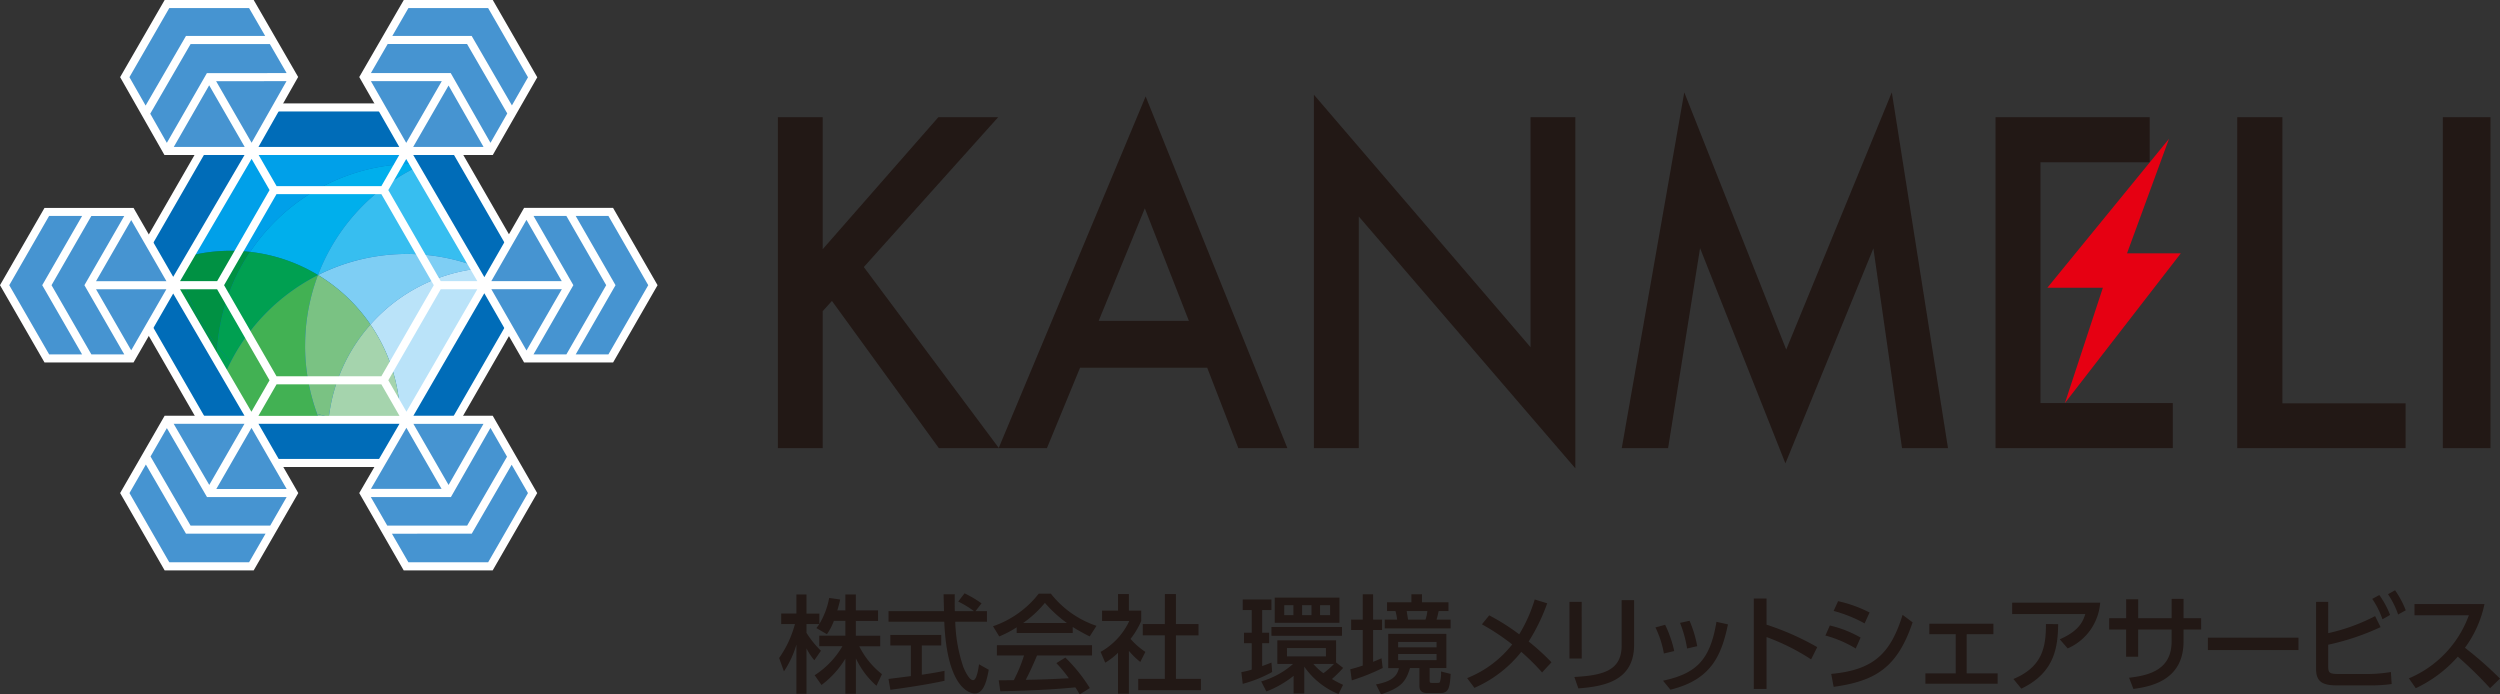
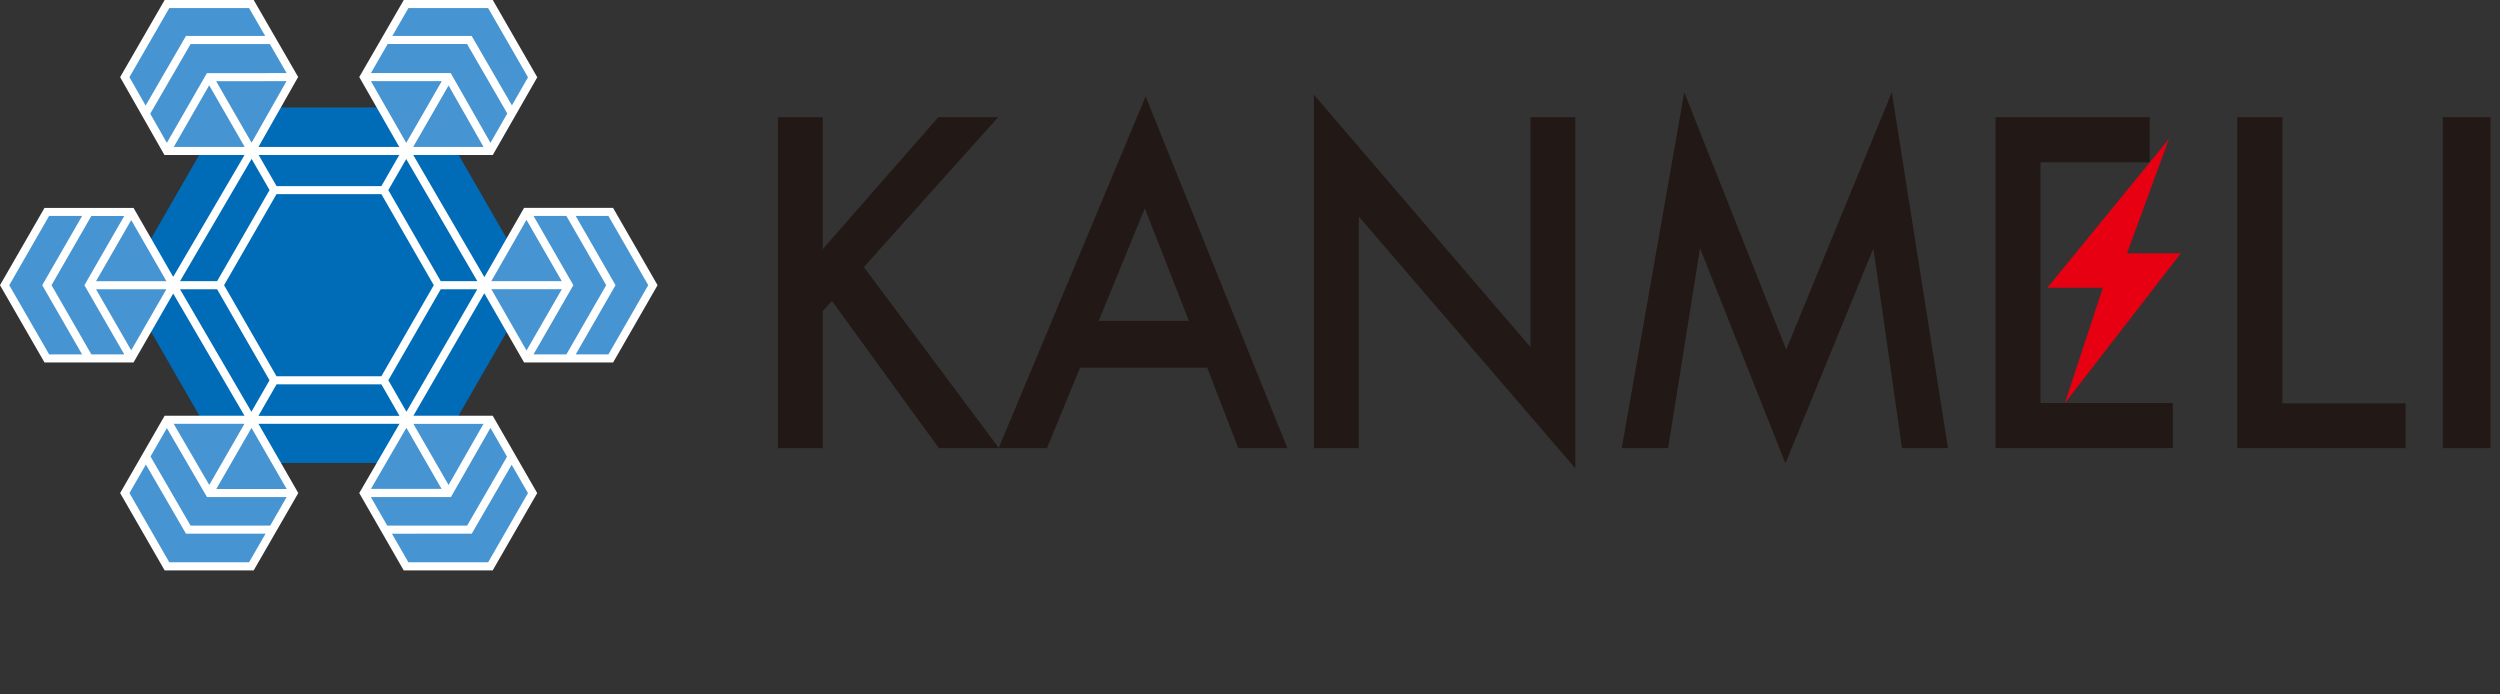
<svg xmlns="http://www.w3.org/2000/svg" viewBox="0 0 270 75">
  <rect x="0" y="0" width="270" height="75" fill="#333333" stroke="none" />
  <defs>
    <style>.cls-1{fill:none;}.cls-2{fill:#006cb8;}.cls-3{fill:#fff;}.cls-4{clip-path:url(#clip-path);}.cls-5{fill:#00a0e9;}.cls-6{fill:#009143;}.cls-7{fill:#00a051;}.cls-8{fill:#00afec;}.cls-9{fill:#37bef0;}.cls-10{fill:#42b153;}.cls-11{fill:#7ac283;}.cls-12{fill:#7ecef4;}.cls-13{fill:#a5d4ad;}.cls-14{fill:#bae3f9;}.cls-15{fill:#4694d1;}.cls-16{fill:#221815;}.cls-17{fill:#e60012;}</style>
    <clipPath id="clip-path">
-       <path class="cls-1" d="M27.166 16.304l-8.484 14.495 8.478 14.535 16.729.004 8.422-14.539-8.437-14.495h-16.708z" />
-     </clipPath>
+       </clipPath>
  </defs>
  <title>logo</title>
  <g id="レイヤー_1-2">
    <path class="cls-2" d="M46.576 11.603l11.057 19.197-11.057 19.198h-22.106l-11.05-19.198 11.05-19.197h22.106z" />
-     <path class="cls-3" d="M46.828 50.434h-22.611l-11.301-19.634 11.3-19.631h22.612l11.304 19.631zm-22.105-.871h21.6l10.806-18.763-10.8-18.76h-21.6l-10.81 18.76z" />
    <g class="cls-4">
      <path class="cls-5" d="M19.244 27.986v.017a.044.044 0 0 0 0-.017M23.626 42.164v.012l.004-.008-.004-.004" />
      <path class="cls-5" d="M35.382 47.243h-.014a.166.166 0 0 1 .014.025v-.025zM51.936 28.983l-.004-.002.003.002h.001z" />
      <path class="cls-6" d="M23.475 37.405a21.351 21.351 0 0 1-4.233-9.405 16.586 16.586 0 0 0 4.385 14.162 21.212 21.212 0 0 1-.219-3.045c0-.577.025-1.149.067-1.714" />
      <path class="cls-5" d="M27.018 27.205a21.325 21.325 0 0 1 17.764-9.516c.312 0 .628.009.937.022h.017a16.486 16.486 0 0 0-26.491 10.275 18.289 18.289 0 0 1 7.773-.781" />
      <path class="cls-6" d="M27.018 27.205a18.289 18.289 0 0 0-7.773.781.032.032 0 0 1 0 .017 21.361 21.361 0 0 0 4.233 9.4 21.343 21.343 0 0 1 3.543-10.2" />
      <path class="cls-7" d="M24.927 39.061q-.765-.792-1.452-1.655c-.042.564-.066 1.136-.066 1.713a21.55 21.55 0 0 0 .217 3.046 20.991 20.991 0 0 1 1.3-3.108" />
-       <path class="cls-8" d="M45.72 17.711c-.31-.013-.626-.023-.938-.023a21.33 21.33 0 0 0-17.764 9.517 18.054 18.054 0 0 1 7.325 2.5 21.483 21.483 0 0 1 11.377-11.994" />
      <path class="cls-7" d="M34.343 29.706a18.1 18.1 0 0 0-7.325-2.5 21.361 21.361 0 0 0-3.543 10.2c.456.575.942 1.128 1.451 1.654a21.5 21.5 0 0 1 9.417-9.354" />
      <path class="cls-5" d="M45.74 17.714v-.008h-.016.02" />
      <path class="cls-9" d="M34.343 29.7a21.366 21.366 0 0 1 17.586-.722 16.54 16.54 0 0 0-6.189-11.264h-.02a21.486 21.486 0 0 0-11.377 11.986" />
      <path class="cls-5" d="M34.347 29.703h-.004v.002l.004-.002" />
      <path class="cls-10" d="M24.927 39.061a20.991 20.991 0 0 0-1.3 3.108 16.42 16.42 0 0 0 11.739 5.074 21.128 21.128 0 0 1-1.121-2.543 21.331 21.331 0 0 1-9.318-5.636M34.245 44.7a21.563 21.563 0 0 1 .1-14.99 21.5 21.5 0 0 0-9.417 9.354 21.3 21.3 0 0 0 9.317 5.636" />
      <path class="cls-11" d="M35.517 45.024q-.648-.145-1.272-.328a21.3 21.3 0 0 0 1.123 2.546h.009a19.349 19.349 0 0 1 .14-2.218" />
      <path class="cls-12" d="M40.009 35.052a18.243 18.243 0 0 1 11.926-6.069 21.341 21.341 0 0 0-17.585.72 18.387 18.387 0 0 1 5.662 5.349" />
      <path class="cls-11" d="M32.949 37.334a21.519 21.519 0 0 0 1.3 7.363c.415.12.839.231 1.272.327a18.265 18.265 0 0 1 4.492-9.971 18.382 18.382 0 0 0-5.666-5.353 21.47 21.47 0 0 0-1.394 7.629" />
      <path class="cls-5" d="M43.217 45.341l.002-.004h-.002v.004z" />
-       <path class="cls-13" d="M40.221 45.548a21.32 21.32 0 0 1-4.7-.524 18.1 18.1 0 0 0-.135 2.219h.138a16.416 16.416 0 0 0 7.7-1.905v-.005a21.3 21.3 0 0 1-3 .212" />
      <path class="cls-14" d="M52.017 30.7c0-.582-.028-1.153-.082-1.72a18.239 18.239 0 0 0-11.926 6.071 18.275 18.275 0 0 1 3.208 10.283 16.542 16.542 0 0 0 8.8-14.634" />
      <path class="cls-13" d="M40.221 45.548a21.3 21.3 0 0 0 3-.212 18.267 18.267 0 0 0-3.208-10.283 18.276 18.276 0 0 0-4.492 9.971 21.32 21.32 0 0 0 4.7.524" />
    </g>
    <path class="cls-15" d="M43.873 16.303l-4.569-7.982 4.556-7.886h9.112l4.555 7.914-4.555 7.954h-9.099zM18.013 16.303l-4.534-7.971 4.555-7.897h9.115l4.552 7.879-4.534 7.989h-9.154zM43.855 61.163l-4.555-7.913 4.589-7.912h9.074l4.558 7.912-4.558 7.913h-9.108zM18.034 61.163l-4.555-7.913 4.555-7.912h9.122l4.553 7.908-4.561 7.917h-9.114zM56.848 38.712l-4.537-7.912 4.537-7.913h9.114l4.553 7.913-4.553 7.912h-9.114zM5.057 38.712l-4.555-7.912 4.555-7.913h9.112l4.558 7.913-4.558 7.912h-9.112z" />
    <path class="cls-3" d="M56.6 39.146h9.616l4.801-8.346-4.806-8.349h-9.611l-4.288 7.481-7.682-13.192h8.591l4.805-8.392-4.805-8.348h-9.613l-4.808 8.32 4.321 7.548h-15.206l4.285-7.555-4.8-8.313h-9.617l-4.808 8.332 4.785 8.408h8.651l-7.704 13.16-4.285-7.447h-9.616l-4.806 8.347 4.806 8.346h9.616l4.285-7.446 7.7 13.2h-8.626l-4.806 8.35 4.806 8.35h9.619l4.815-8.352-4.3-7.476h15.228l-4.343 7.478 4.8 8.35h9.612l4.806-8.348-4.802-8.352h-8.57l7.661-13.23zm-3.534-7.91h7.611l-3.814 6.618zm12.644-7.913l4.3 7.477-4.3 7.475h-3.534l4.3-7.475-4.3-7.477zm-4.541 0l4.3 7.477-4.3 7.475h-3.551l4.305-7.475-4.3-7.477zm-4.311.421l3.814 6.621h-7.611zm-14.919-3.214l1.934-3.359 7.68 13.194h-3.953zm4.91 10.27l-5.66 9.834h-11.326l-5.663-9.834 5.662-9.833h11.327zm-2.226-14.932l3.822-6.632 3.777 6.632zm-.513-14.998h8.608l4.306 7.478-1.737 3.036-4.345-7.5h-8.573zm-2.242 3.884h8.575l4.342 7.5-1.813 3.17-4.293-7.53h-8.625zm5.843 4.011l-3.838 6.664-3.815-6.667zm-4.592 7.975l-1.93 3.36h-11.317l-1.937-3.36zm-15.947-1.324l-3.829-6.644 7.6-.01zm-13.194-7.082l4.305-7.464h8.617l1.741 3.013h-8.557l-4.357 7.517zm2.248 3.945l4.359-7.524h8.557l1.814 3.137-8.614.008-4.323 7.527zm6.365-3.067l3.836 6.656h-7.659zm4.581 7.945l1.941 3.368-5.664 9.84h-4.005zm-9.2 13.208h-7.6l3.8-6.6zm-12.663 7.91l-4.309-7.475 4.3-7.477h3.566l-4.306 7.477 4.306 7.476zm4.56 0l-4.304-7.475 4.3-7.476h3.554l-4.303 7.476 4.307 7.476zm4.3-.439l-3.8-6.6h7.6zm9.276-6.6l5.664 9.833-1.957 3.4-7.712-13.233zm2.955 14.536l-3.8 6.6-3.842-6.6zm.5 14.954h-8.617l-4.3-7.476 1.771-3.083 4.331 7.468h8.593zm2.282-3.96h-8.6l-4.325-7.466 1.764-3.066 4.335 7.448h8.6zm-5.821-3.957l3.8-6.6 3.8 6.6zm6.506-11.3h11.322l1.954 3.4h-15.232zm14.023 4.691l3.8 6.6h-7.63zm13.129 7.05l-4.3 7.476h-8.612l-1.778-3.086 8.621-.005 4.31-7.445zm-2.262-3.928l-4.307 7.443h-8.626l-1.776-3.085h8.652l4.27-7.469zm-6.312 3.053l-3.8-6.6h7.572zm-4.551-7.909l-1.955-3.4 5.661-9.83h3.95z" />
    <path class="cls-16" d="M88.849 26.917l12.491-14.258h6.461l-14.508 16.182 14.59 19.559h-6.486l-11.549-15.9-.999 1.109v14.791h-4.838v-35.741h4.838v14.258zM130.38 39.718h-13.737l-3.575 8.682h-5.215l15.877-37.985 15.308 37.985h-5.3zm-1.98-5.065l-4.76-12.153-4.984 12.156zM141.899 48.399v-38.172l23.399 27.27v-24.838h4.838v37.919l-23.387-27.198v25.019h-4.85zM175.15 48.399l6.752-38.426 11.01 27.781 11.404-27.781 6.068 38.426h-4.965l-3.094-21.573-9.499 23.221-9.219-23.245-3.452 21.597h-5.005zM232.169 17.528h-11.799v26.002h14.292v4.869h-19.145v-35.739h16.652v4.868zM246.5 12.659v30.899h13.306v4.842h-18.184v-35.741h4.878zM263.825 12.658h5.148v35.741h-5.148z" />
    <path class="cls-17" d="M223.011 43.53l12.515-16.167h-5.808l4.533-12.369-13.138 16.084h5.997l-4.099 12.452z" />
-     <path class="cls-16" d="M90.061 67.054a6.54 6.54 0 0 1-.751 1.44l-1.141-.661c.09-.117.218-.276.318-.436h-1.387v.949a10.092 10.092 0 0 0 1.564 1.933l-.717 1.028a6.663 6.663 0 0 1-.847-1.279v4.9h-1.087v-5.312a10.372 10.372 0 0 1-1.347 2.891l-.521-1.441a11.551 11.551 0 0 0 1.71-3.669h-1.483v-1.133h1.641v-2.064h1.087v2.068h1.392v1.122a8.481 8.481 0 0 0 1.06-2.815l1.187.171c-.069.321-.16.7-.309 1.18h.87v-1.726h1.131v1.726h2.4v1.132h-2.4v1.6h2.632v1.142h-2.263a8.775 8.775 0 0 0 2.45 3.007l-.592 1.258a9.1 9.1 0 0 1-2.223-2.965v3.831h-1.135v-3.8a9.951 9.951 0 0 1-2.577 2.847l-.741-1.053a9.306 9.306 0 0 0 3-3.132h-2.5v-1.138h2.818v-1.6zM105.357 66h1.232v1.144h-3.421a16.69 16.69 0 0 0 .876 4.913c.059.128.571 1.4 1.052 1.4.385 0 .568-1.19.637-1.716l1.049.595c-.159.88-.467 2.562-1.493 2.562-.683 0-3.034-.791-3.306-7.751h-6.022v-1.147h5.986c0-.252-.034-1.522-.044-1.82h1.208c0 .71-.011 1.361.01 1.82h2.066a10.178 10.178 0 0 0-1.7-1.031l.684-.89a12.011 12.011 0 0 1 1.835 1.084zm-9.4 7.328l2.418-.309v-3.312h-2.219v-1.134h5.5v1.134h-2.1v3.165c1.314-.194 2.008-.33 2.452-.421v1.074c-1.858.411-4.505.8-5.848.973zM109.8 67.752a11.18 11.18 0 0 1-1.882.982l-.672-1.1a10.6 10.6 0 0 0 4.938-3.52h1.31a10.476 10.476 0 0 0 4.925 3.475l-.729 1.143a19.472 19.472 0 0 1-1.836-1.017v.652h-6.054zm6.8 7.248a7.232 7.232 0 0 0-.467-.766c-1.562.161-4.116.343-8.1.424l-.17-1.19c.24 0 1.277 0 1.631-.012a16.475 16.475 0 0 0 1.1-2.663h-2.93v-1.11h10.274v1.11h-5.938c-.388.925-.833 1.9-1.22 2.629 2.131-.045 2.371-.056 4.653-.17a14.145 14.145 0 0 0-1.346-1.636l.969-.6a17.271 17.271 0 0 1 2.645 3.294zm-1.378-7.718a13.824 13.824 0 0 1-2.373-2.172 11.667 11.667 0 0 1-2.349 2.172zM121.918 74.92h-1.175v-4.414a7.253 7.253 0 0 1-1.379 1.064l-.5-1.166a7.436 7.436 0 0 0 3.1-3.339h-2.94v-1.12h1.722v-1.784h1.175v1.784h1.333v1.12a8.931 8.931 0 0 1-1.154 1.935 7.863 7.863 0 0 0 1.6 1.406l-.549 1.087a8.186 8.186 0 0 1-1.23-1.2zm3.888-10.759h1.194v3.239h2.438v1.22h-2.438v4.7h2.7v1.224h-6.771v-1.226h2.873v-4.7h-2.384v-1.218h2.384zM134.066 72.587a6.765 6.765 0 0 0 1.12-.274v-2.846h-.835v-1.132h.835v-2.446h-.971v-1.146h3.1v1.146h-1v2.446h.751v1.132h-.751v2.468c.536-.193.774-.285 1-.377l.079 1.018a13.97 13.97 0 0 1-3.181 1.281zm10.23-1.039l.764.584a12.632 12.632 0 0 1-1.21 1.2 10.8 10.8 0 0 0 1.2.628l-.489 1a8.345 8.345 0 0 1-3.7-2.96v2.9h-1.151v-1.912a10.934 10.934 0 0 1-2.941 1.692l-.559-1.086a8.984 8.984 0 0 0 3.443-1.886h-1.7v-2.55h6.347zm.639-2.882h-7.618v-.95h7.618zm-.275-1.406h-6.99v-2.722h6.99zm-5.964-.825h.992v-1.074h-.988zm.3 4.459h4.204v-.9h-4.209zm1.631-4.459h1.014v-1.074h-1.014zm1.22 5.273a6.1 6.1 0 0 0 1.083 1 9.307 9.307 0 0 0 1.141-1zm.72-5.273h1.083v-1.074h-1.083zM145.831 72.279c.342-.09.753-.194 1.346-.4v-3.842h-1.255v-1.121h1.255v-2.734h1.118v2.734h.969v1.121h-.969v3.442l.91-.38.127 1.044a23.362 23.362 0 0 1-3.34 1.336zm10.377-3.819v3.694h-1.808v1.177c0 .377 0 .424.261.424h.49c.249 0 .321 0 .367-.127a3.272 3.272 0 0 0 .112-1.11l1.039.264c-.082 1.5-.218 2.069-1.107 2.069h-1.426c-.842 0-.842-.559-.842-.868v-1.829h-1.016c-.456 1.5-.979 2.116-3.124 2.834l-.548-1.073c1.551-.287 2.281-.8 2.473-1.761h-1.15v-3.694zm-6.408-3.418h2.633v-.86h1.141v.86h2.86v.95h-1.059c-.01.044-.113.569-.228.924h1.518v.95h-7.115v-.95h1.344a7.334 7.334 0 0 0-.181-.924h-.913zm1.2 4.869h4.151v-.583h-4.151zm0 1.385h4.151v-.664h-4.151zm.923-5.3l.149.924h1.881a4.055 4.055 0 0 0 .2-.924zM160.836 66.459a23.244 23.244 0 0 1 3.239 2.047 16.166 16.166 0 0 0 1.676-3.763l1.345.413a20.465 20.465 0 0 1-2 4.127 25.238 25.238 0 0 1 2.464 2.242l-1.015 1.1a23.724 23.724 0 0 0-2.245-2.225 13.183 13.183 0 0 1-5.063 3.888l-.787-1.052a11.693 11.693 0 0 0 4.868-3.637 23.95 23.95 0 0 0-3.272-2.172zM170.826 71.123h-1.326v-6.123h1.322zm5.657-1.485c0 3.864-3.161 4.493-6.022 4.709l-.431-1.233c3.008-.171 5.107-.64 5.107-3.384v-4.918h1.346zM179.7 70.575a10.566 10.566 0 0 0-.913-2.812l1.048-.285a12.6 12.6 0 0 1 .982 2.835zm-.093 2.939c3.694-.789 5.1-2.332 5.77-6.356l1.243.273c-.719 3.453-1.871 5.991-6.215 7.055zm2.6-3.476a12.974 12.974 0 0 0-.764-2.767l1.028-.228a12.68 12.68 0 0 1 .83 2.744zM195.6 71.214a23.672 23.672 0 0 0-4.812-2.411v5.6h-1.38v-9.761h1.38v2.823a29.315 29.315 0 0 1 5.473 2.424zM200.418 70.039a12.663 12.663 0 0 0-3.274-1.4l.48-1.087a12.288 12.288 0 0 1 3.319 1.306zm-2.648 2.743c4.564-.423 6.41-2.171 7.71-6.38l1.083.812c-1.653 4.883-3.992 6.334-8.53 6.965zm3.606-5.454a14.91 14.91 0 0 0-3.343-1.348l.48-1.053a13.938 13.938 0 0 1 3.4 1.224zM212.403 72.725h3.343v1.12h-7.801v-1.12h3.274v-4.231h-2.851v-1.131h6.92v1.131h-2.885v4.231zM226.819 65.088a5.862 5.862 0 0 1-3.511 4.94l-.853-.984c1.971-.859 2.473-1.807 2.757-2.723h-7.9v-1.233zm-9.372 8.243c3.125-1.3 3.525-3.43 3.512-5.934l1.324.01c-.048 2.289-.252 5.192-3.979 6.965zM237.722 66.767v1.224h-1.9v1.291c0 4.2-3.545 4.872-5.415 5.123l-.466-1.21c2.21-.253 4.593-.881 4.593-3.913v-1.291h-3.612v2.939h-1.3v-2.939h-1.832v-1.224h1.835v-2.046h1.3v2.046h3.612v-2.092h1.288v2.092zM238.452 68.87h9.782v1.338h-9.782zM251.448 68.38a20.433 20.433 0 0 0 5.063-1.841l.593 1.19a26.758 26.758 0 0 1-5.656 1.9v2.344c0 .731.159.822 1.287.822h2.943a16.4 16.4 0 0 0 2.54-.217l.082 1.3a17.5 17.5 0 0 1-2.361.148h-3.419c-1.5 0-2.384-.25-2.384-1.771v-7.25h1.312zm5.519-4.116a9.617 9.617 0 0 1 1.161 2.149l-.82.468a9.438 9.438 0 0 0-1.105-2.2zm1.7-.514a9.8 9.8 0 0 1 1.153 2.161l-.822.457a9.6 9.6 0 0 0-1.094-2.195zM268.324 65.236a12.131 12.131 0 0 1-2.109 4.722 41.223 41.223 0 0 1 3.785 3.329l-1.072 1.039a41.826 41.826 0 0 0-3.488-3.408 13.879 13.879 0 0 1-4.537 3.408l-.743-1.063a11.735 11.735 0 0 0 6.476-6.815h-5.872v-1.212z" />
  </g>
</svg>